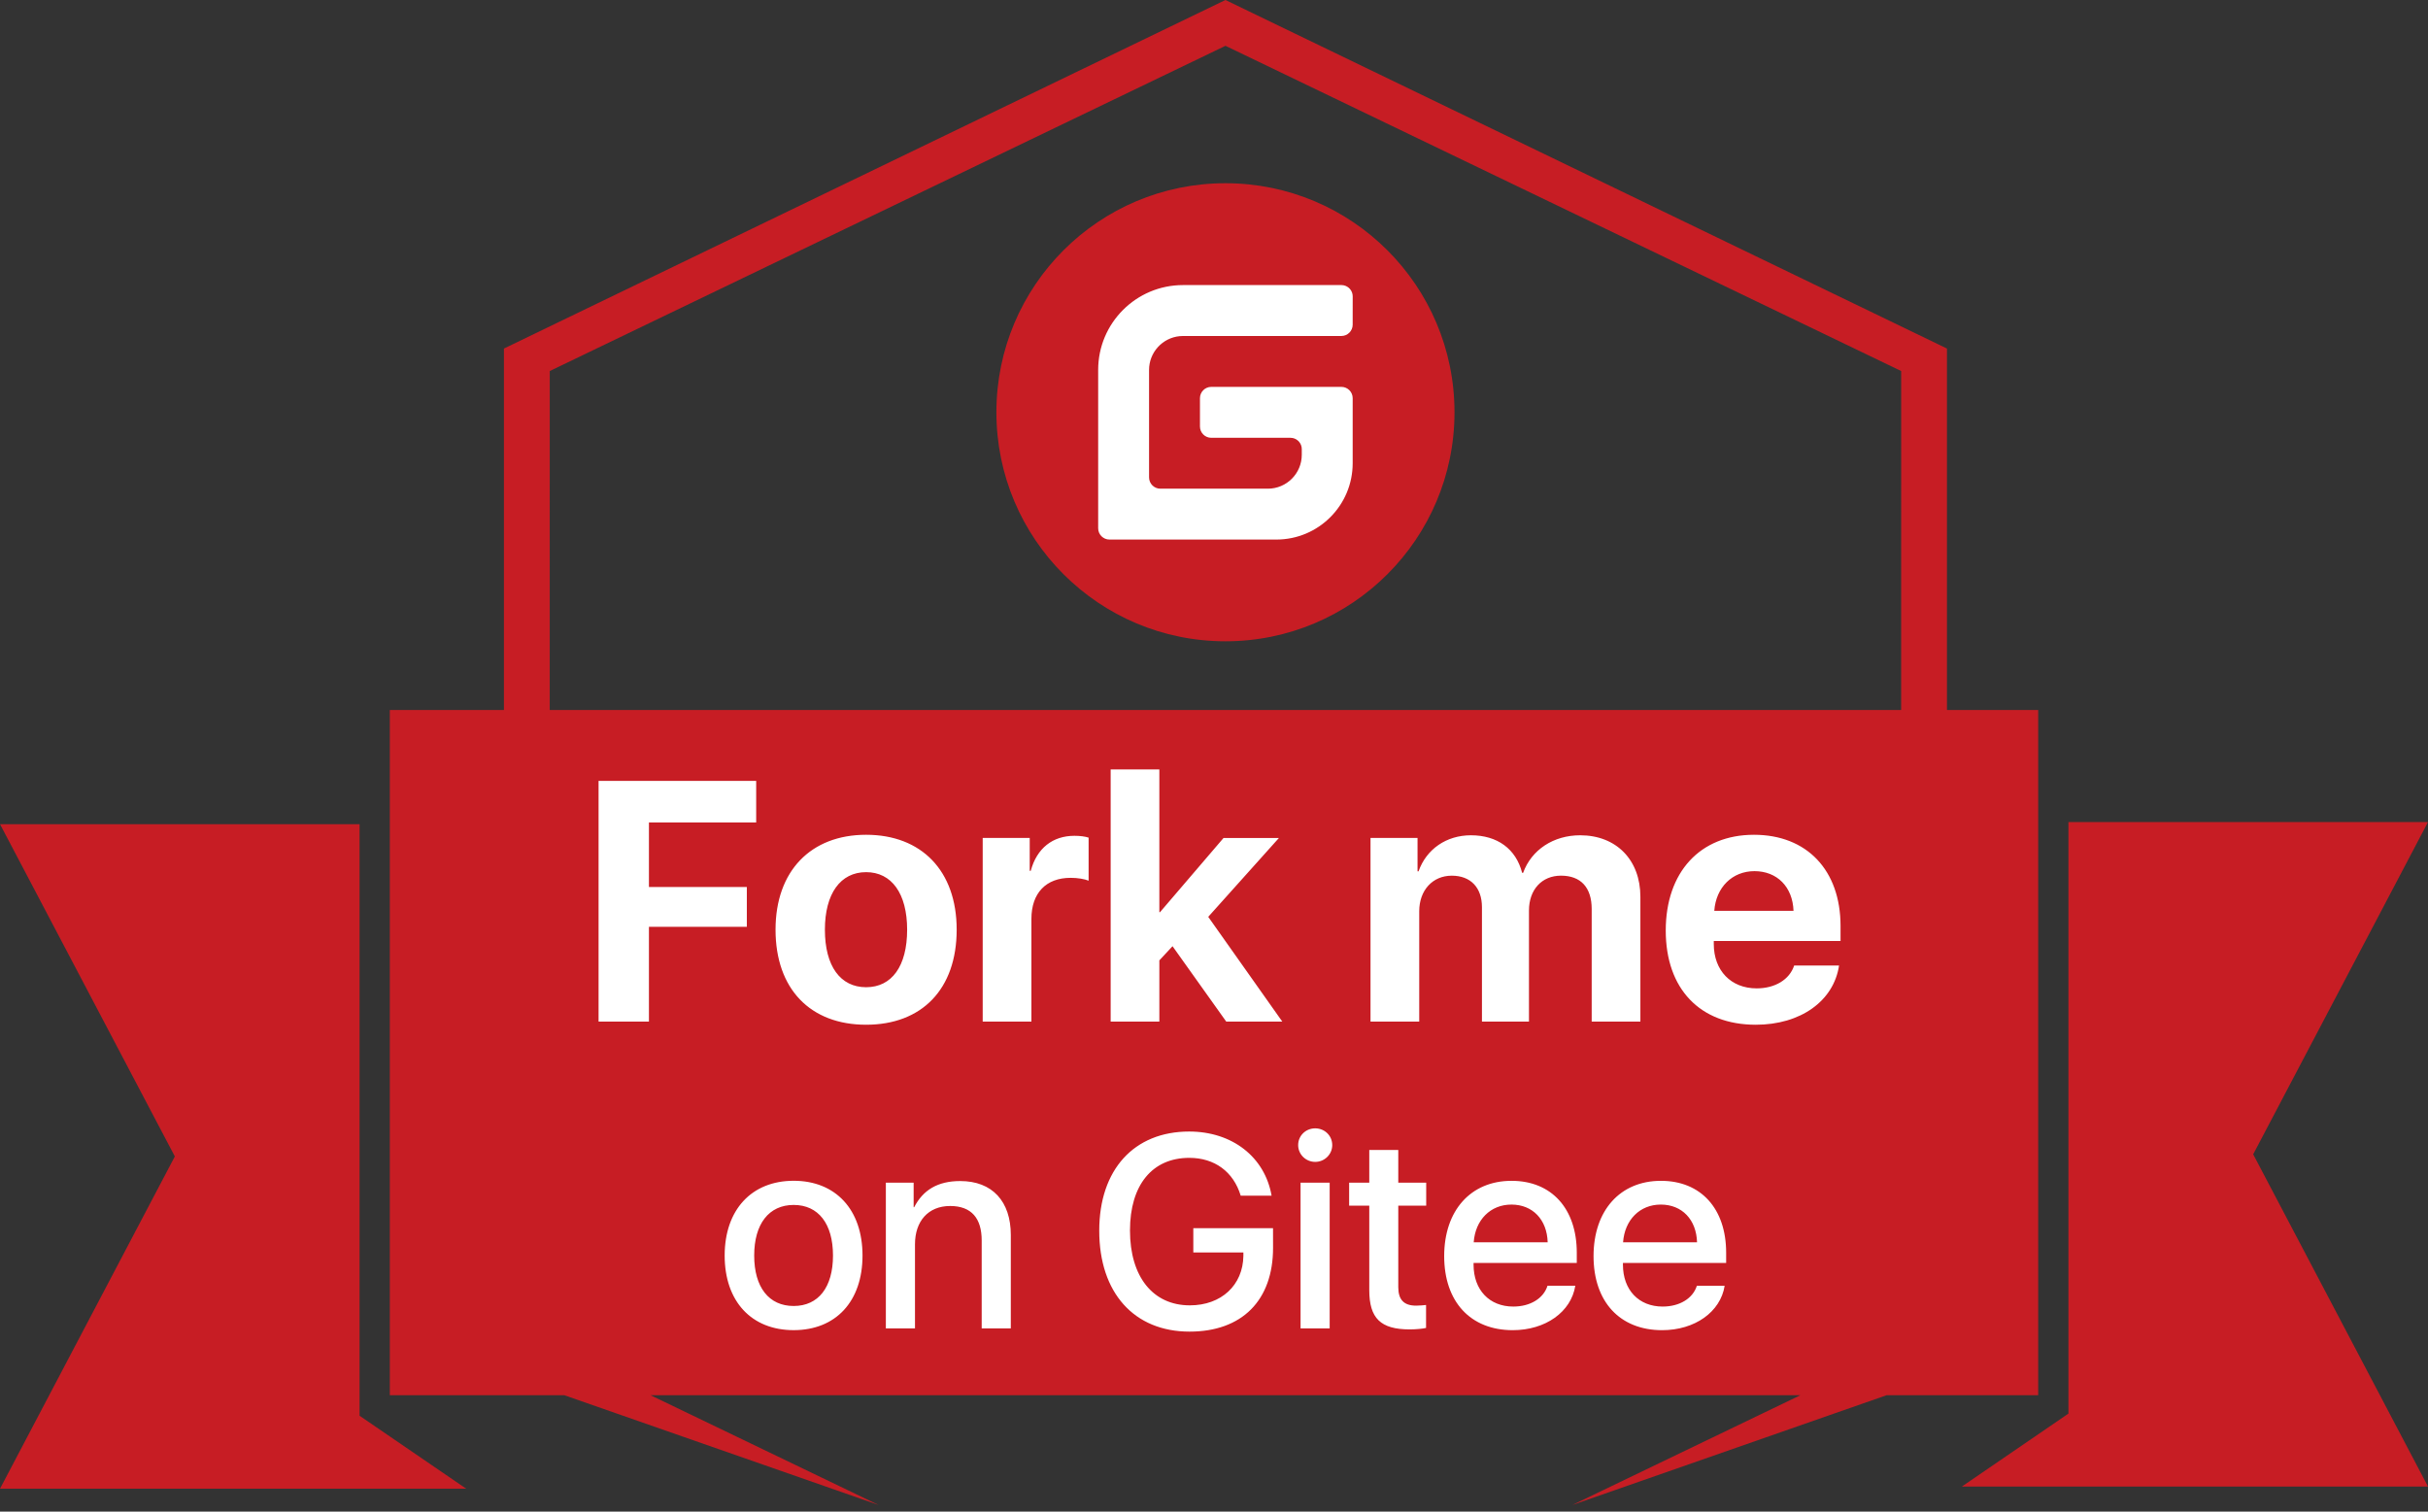
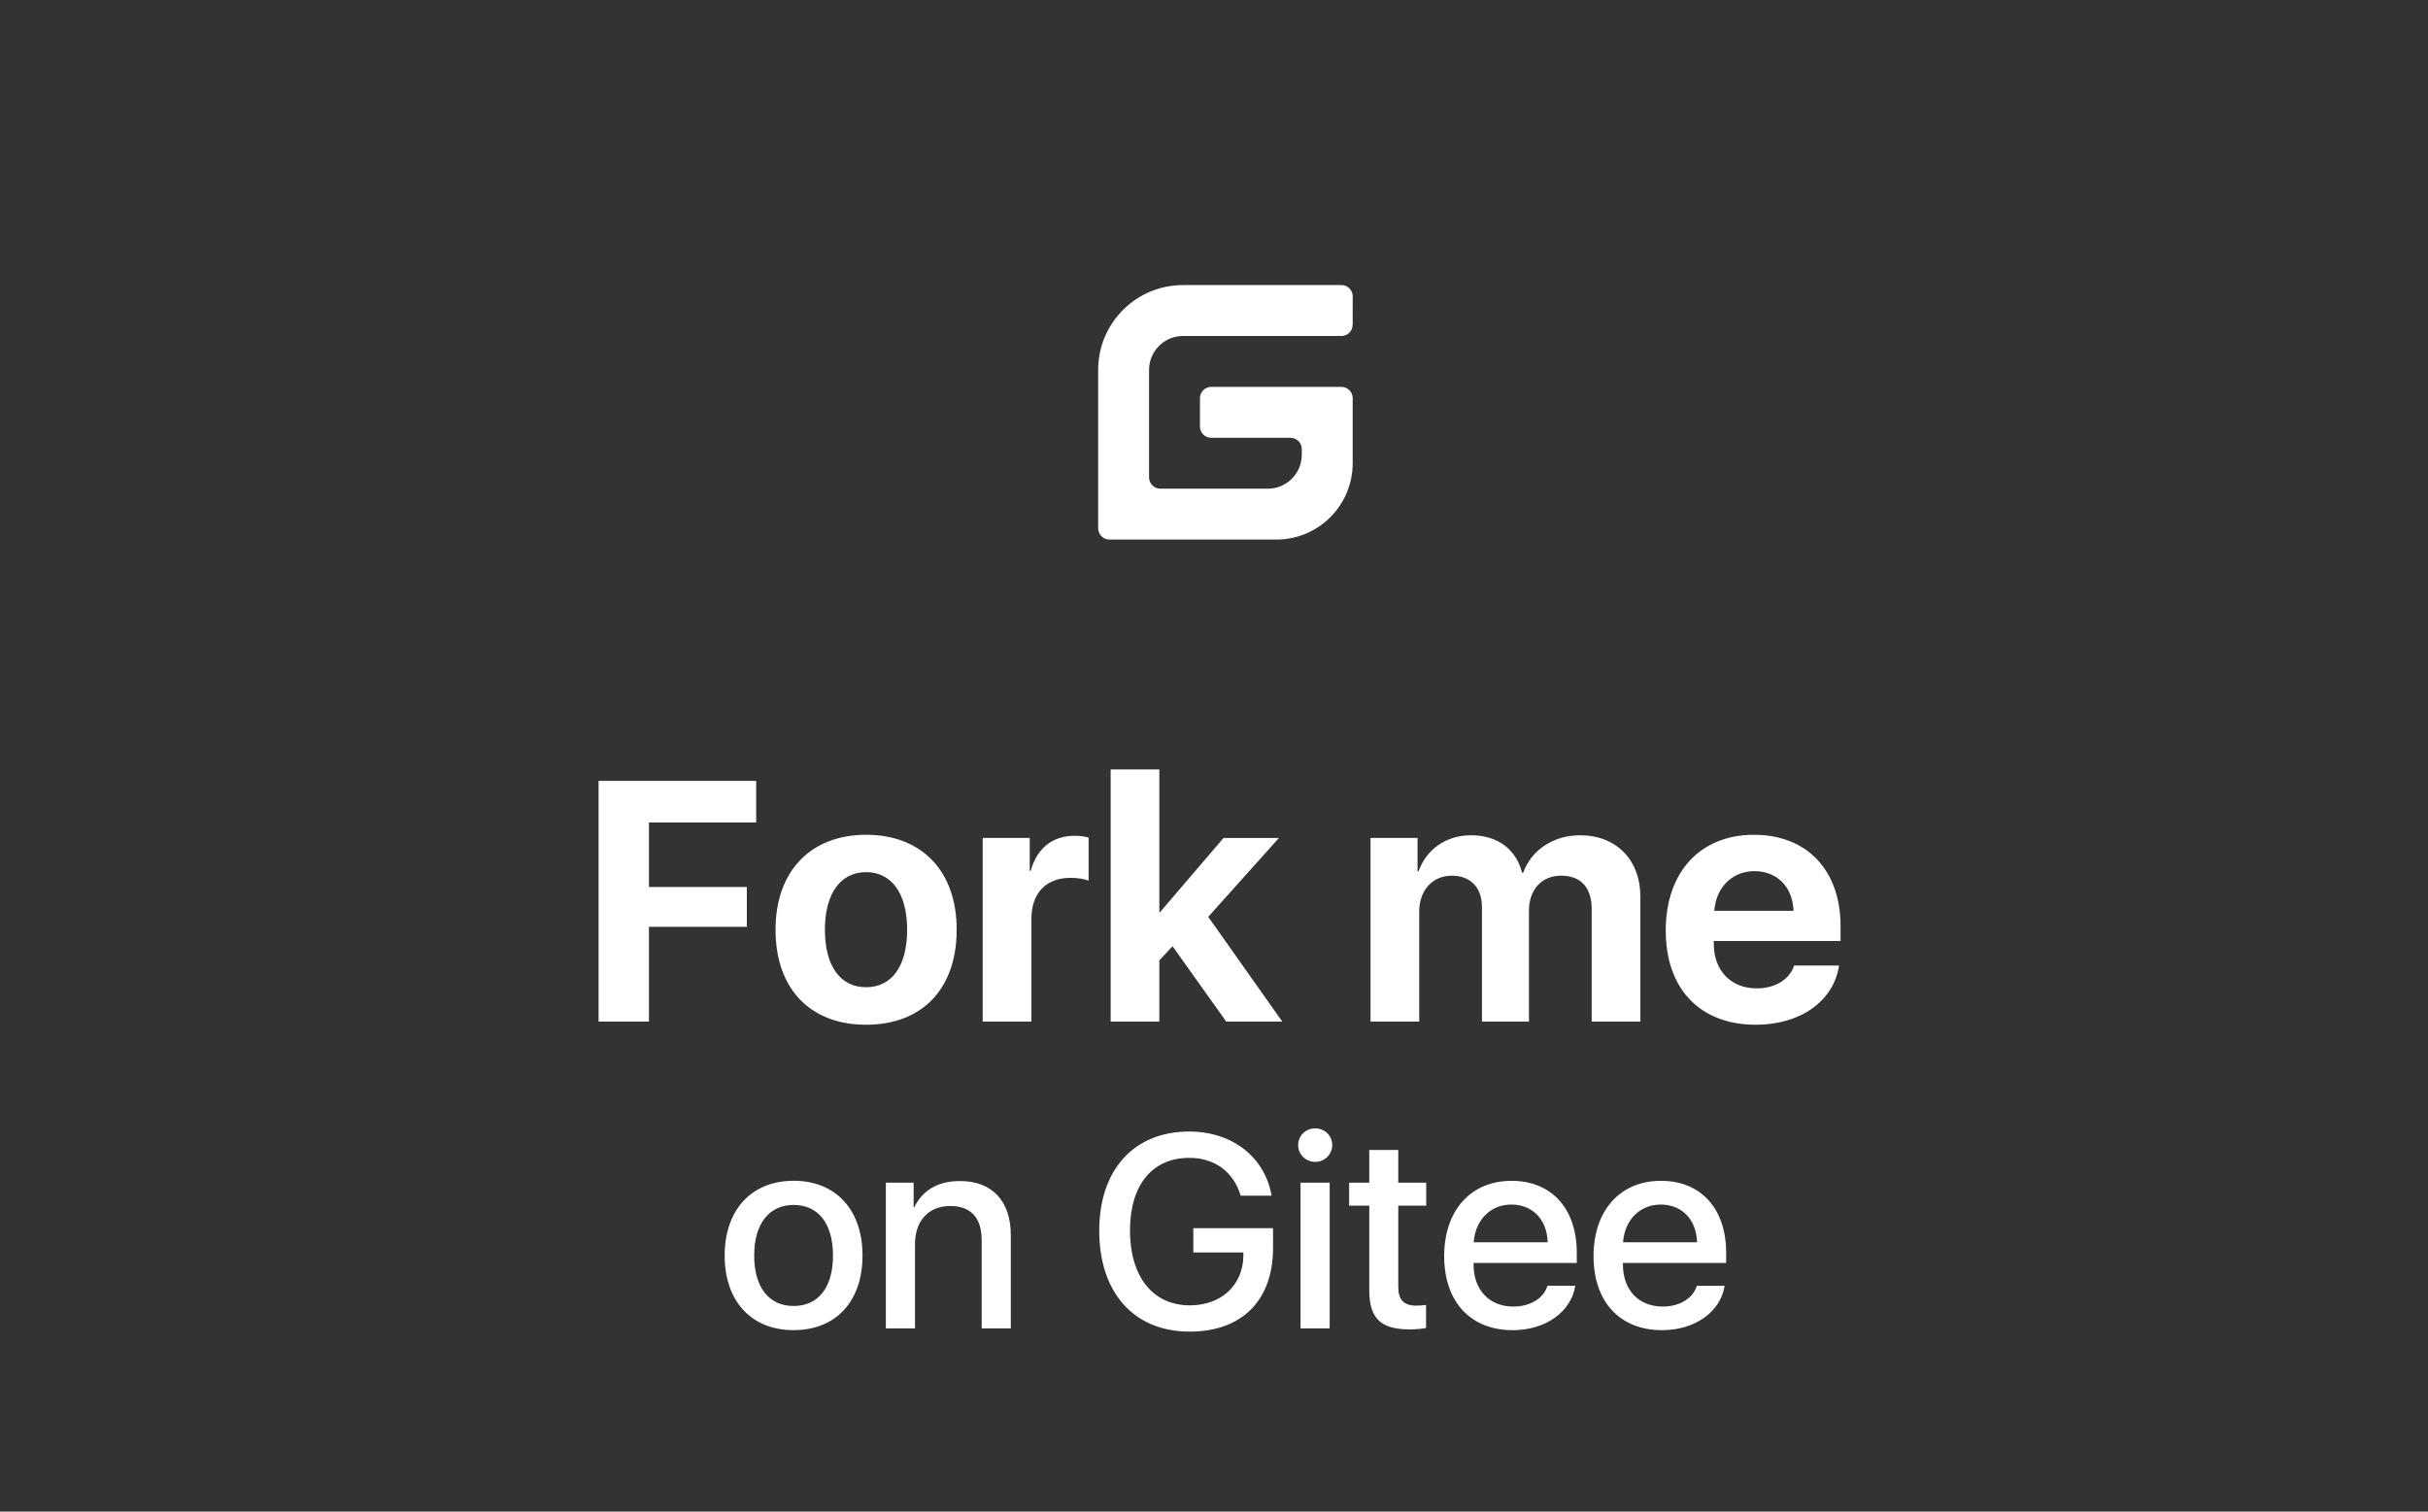
<svg xmlns="http://www.w3.org/2000/svg" fill="#C71D24" height="66" viewbox="0 0 106 66" width="106">
  <rect width="100%" height="100%" fill="#333333" stroke="none" />
  <g transform="">
-     <path d="m53.5 0 31.499 15.218-0 15.782h3.983v29.917l-6.616-0-13.72 4.793 9.956-4.793h-50.203l9.956 4.793-13.721-4.793-7.616 0v-29.917h4.982v-15.782zm.001 2-29.5 14.2-.001 14.8h58.999l.001-14.8zm32.148 62.906h20.351l-7.632-14.507 7.632-14.507h-15.698v25.828zm-69.951-28.92v25.828l4.654 3.185h-20.351l7.632-14.507-7.632-14.507zm37.802-27.986c5.523 0 10 4.477 10 10s-4.477 10-10 10-10-4.477-10-10 4.477-10 10-10z" fill="#C71D24" />
    <path d="m28.331 44.604h-2.199v-10.508h6.881v1.813h-4.682v2.818h4.274v1.74h-4.274zm9.481.138c-2.432 0-3.954-1.558-3.954-4.151 0-2.563 1.544-4.143 3.954-4.143 2.418 0 3.954 1.573 3.954 4.143 0 2.6-1.522 4.151-3.954 4.151zm0-1.638c1.121 0 1.791-.918 1.791-2.512 0-1.58-.677-2.512-1.791-2.512-1.121 0-1.799.939-1.799 2.512 0 1.595.677 2.512 1.799 2.512zm5.09 1.5v-8.017h2.053v1.435h.044c.269-.99.961-1.529 1.908-1.529.248 0 .466.029.619.08v1.879c-.182-.073-.473-.124-.786-.124-1.078 0-1.711.67-1.711 1.791v4.486zm7.741-4.777 2.774-3.24h2.418l-3.087 3.444 3.233 4.573h-2.447l-2.345-3.291-.575.619v2.672h-2.126v-11.01h2.126v6.233zm9.19 4.777v-8.017h2.053v1.456h.044c.342-.968 1.216-1.573 2.286-1.573 1.151 0 1.966.59 2.236 1.638h.044c.364-1.005 1.325-1.638 2.49-1.638 1.573 0 2.629 1.07 2.629 2.687v5.447h-2.126v-4.915c0-.939-.473-1.456-1.34-1.456-.837 0-1.398.612-1.398 1.522v4.85h-2.053v-4.995c0-.859-.495-1.376-1.318-1.376-.837 0-1.42.641-1.42 1.551v4.821zm18.496-2.447h1.959c-.233 1.551-1.682 2.585-3.634 2.585-2.439 0-3.932-1.566-3.932-4.114s1.5-4.18 3.852-4.18c2.308 0 3.779 1.544 3.779 3.983v.655h-5.534v.131c0 1.158.75 1.937 1.871 1.937.801 0 1.435-.379 1.638-.998zm-1.733-4.121c-.968 0-1.682.706-1.755 1.733h3.459c-.036-1.049-.721-1.733-1.704-1.733zm-41.947 20.041c-1.84 0-3.012-1.254-3.012-3.258 0-1.998 1.178-3.264 3.012-3.264 1.834 0 3.006 1.26 3.006 3.264 0 2.004-1.166 3.258-3.006 3.258zm0-1.055c1.078 0 1.717-.814 1.717-2.203 0-1.389-.639-2.209-1.717-2.209s-1.723.826-1.723 2.209c0 1.389.645 2.203 1.723 2.203zm4.025.979v-6.363h1.213v1.072h.023c.387-.75 1.025-1.143 2.01-1.143 1.406 0 2.209.891 2.209 2.355v4.078h-1.271v-3.838c0-.967-.445-1.506-1.377-1.506-.961 0-1.535.668-1.535 1.67v3.674zm16.904-3.516c0 2.291-1.354 3.656-3.645 3.656-2.42 0-3.943-1.693-3.943-4.406 0-2.666 1.518-4.33 3.926-4.33 1.881 0 3.305 1.113 3.598 2.801h-1.348c-.316-1.049-1.143-1.652-2.244-1.652-1.617 0-2.59 1.184-2.59 3.17 0 2.021 1.002 3.27 2.613 3.27 1.371 0 2.32-.879 2.338-2.162v-.146h-2.186v-1.061h3.48zm1.201 3.516v-6.363h1.271v6.363zm.639-7.271c-.41 0-.744-.328-.744-.732 0-.416.334-.732.744-.732.41 0 .744.316.744.732 0 .404-.334.732-.744.732zm2.361-.521h1.266v1.43h1.219v1.002h-1.219v3.557c0 .551.246.809.779.809.135 0 .352-.018.434-.029v1.002c-.141.035-.439.064-.715.064-1.271 0-1.764-.486-1.764-1.717v-3.686h-.879v-1.002h.879zm7.781 5.93h1.213c-.182 1.143-1.301 1.939-2.73 1.939-1.846 0-2.994-1.242-2.994-3.234s1.16-3.287 2.941-3.287c1.746 0 2.848 1.213 2.848 3.141v.445h-4.506v.076c0 1.102.691 1.828 1.734 1.828.738 0 1.318-.352 1.494-.908zm-1.576-3.545c-.914 0-1.576.668-1.646 1.646h3.229c-.029-.99-.656-1.646-1.582-1.646zm6.527-1.037c1.746 0 2.848 1.213 2.848 3.141v.445h-4.506v.076c0 1.102.691 1.828 1.734 1.828.738 0 1.318-.352 1.494-.908h1.213c-.182 1.143-1.301 1.939-2.73 1.939-1.846 0-2.994-1.242-2.994-3.234s1.16-3.287 2.941-3.287zm-.006 1.037c-.914 0-1.576.668-1.646 1.646h3.229c-.029-.99-.656-1.646-1.582-1.646zm-13.943-40.147.089.008c.23.042.405.244.404.486l-.001 1.235c-0.0.273-.222.494-.494.494h-6.913l-.143.007c-.751.072-1.339.705-1.339 1.475l0 4.691c0.0.273.221.494.494.494h4.692c.818 0 1.481-.663 1.481-1.481v-.247l-.008-.089c-.042-.23-.243-.405-.486-.405l-3.457 0c-.273-0-.494-.221-.494-.494l0-1.235c0-.273.221-.494.494-.494h5.679c.273 0 .494.221.494.494v2.839c0 1.841-1.492 3.333-3.333 3.333h-7.284c-.273 0-.494-.221-.494-.494v-6.913c0-2.045 1.658-3.704 3.704-3.704z" fill="#fff" />
  </g>
</svg>